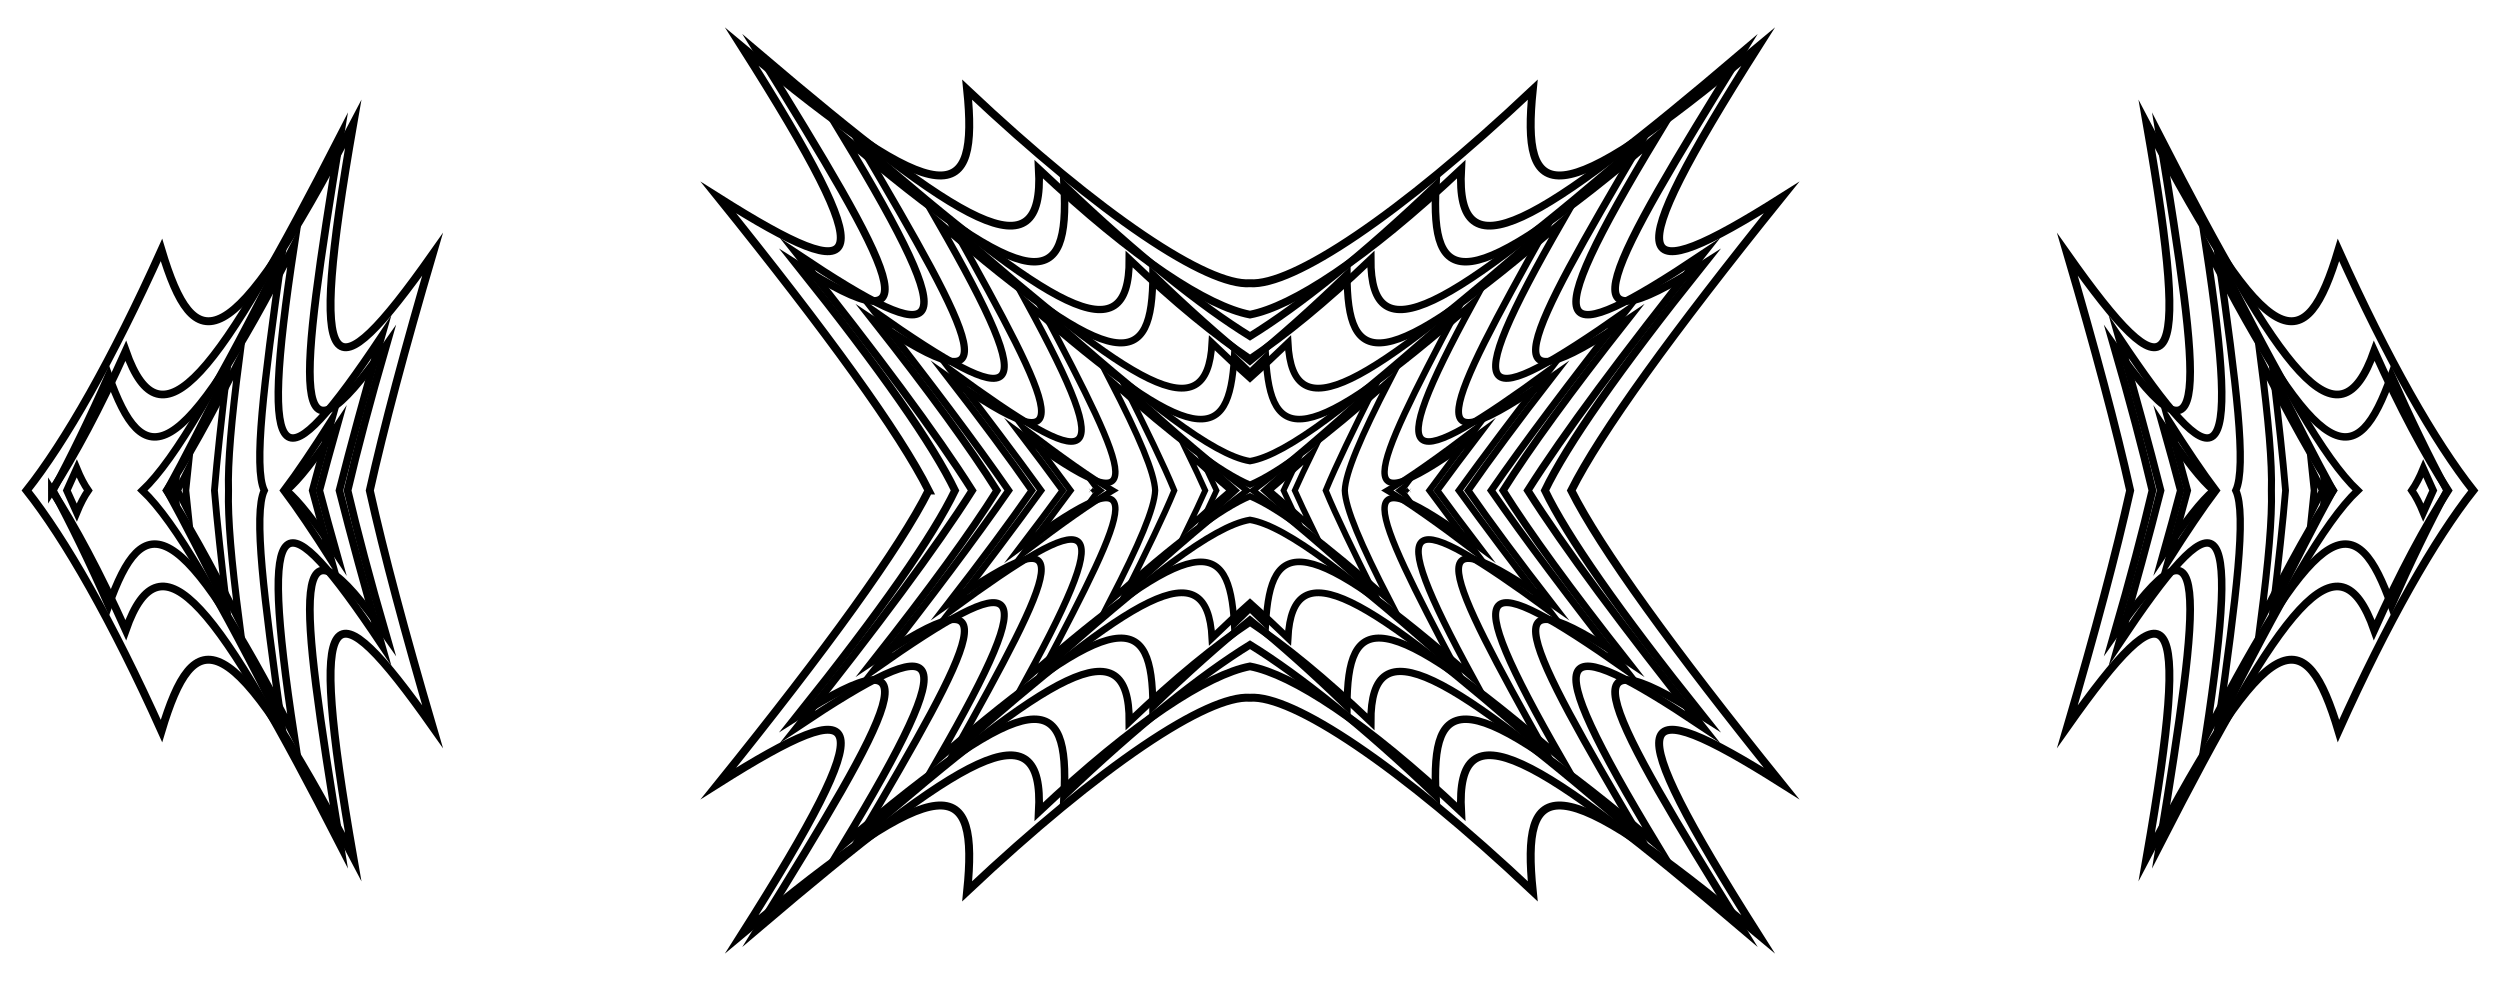
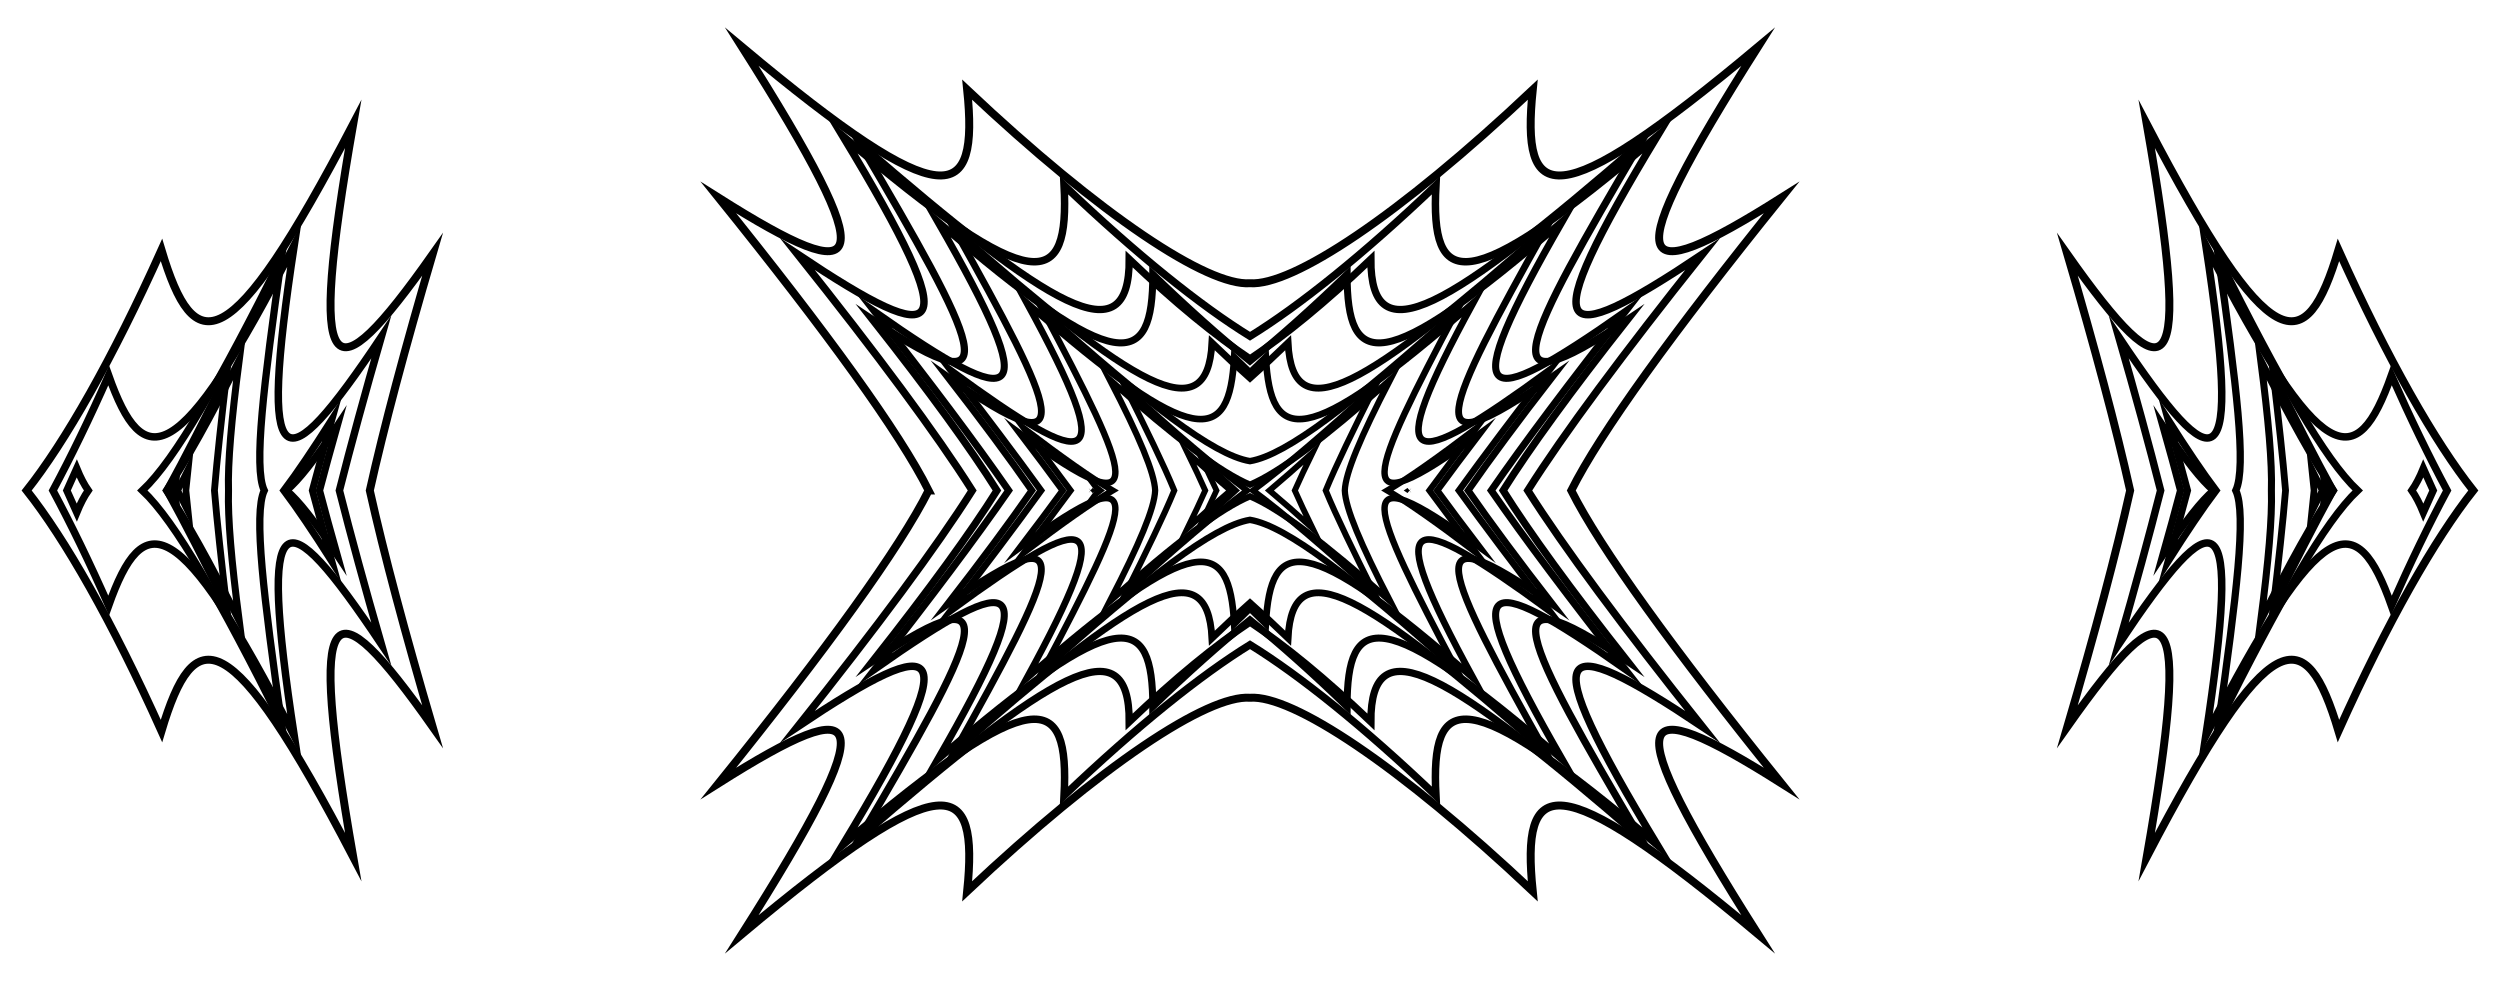
<svg xmlns="http://www.w3.org/2000/svg" enable-background="new 0 0 2615.9 1026.464" version="1.1" viewBox="0 0 2615.9 1026.5" xml:space="preserve">
  <g fill="none" stroke="#000" stroke-miterlimit="10" stroke-width="5.962">
-     <path d="m1322.9 513.23c11.057-9.874 22.677-20.403 34.885-31.582-5.223 11.101-10.158 21.636-14.759 31.582 4.601 9.946 9.536 20.481 14.759 31.581-12.208-11.178-23.829-21.707-34.885-31.581z" />
+     <path d="m1322.9 513.23z" />
    <path d="m1272.9 513.23c-4.601-9.946-9.536-20.481-14.759-31.582 12.208 11.179 23.828 21.708 34.885 31.582-11.057 9.874-22.677 20.403-34.885 31.581 5.223-11.1 10.157-21.635 14.759-31.581z" />
  </g>
  <g fill="none" stroke="#000" stroke-miterlimit="10" stroke-width="6.146">
-     <path d="m1464.7 513.23c1.474-1.144 2.96-2.3 4.459-3.468-0.861 1.16-1.719 2.316-2.573 3.468 0.855 1.152 1.712 2.308 2.573 3.468-1.5-1.167-2.986-2.324-4.459-3.468z" />
    <path d="m1328.3 513.23c13.7-11.553 28.663-24.667 45.014-39.433-7.134 14.596-13.301 27.723-18.497 39.433 5.196 11.71 11.363 24.838 18.497 39.433-16.352-14.766-31.314-27.879-45.014-39.433z" />
    <path d="m1261.1 513.23c-5.196-11.71-11.363-24.838-18.497-39.433 16.351 14.767 31.314 27.88 45.014 39.433-13.7 11.553-28.663 24.667-45.014 39.433 7.133-14.595 13.301-27.723 18.497-39.433z" />
    <path d="m1149.3 513.23c-0.855-1.152-1.712-2.308-2.573-3.468 1.499 1.168 2.985 2.324 4.459 3.468-1.474 1.144-2.96 2.3-4.459 3.468 0.86-1.159 1.718-2.315 2.573-3.468z" />
  </g>
  <g fill="none" stroke="#000" stroke-miterlimit="10" stroke-width="6.337">
    <path d="m1474.5 513.23 0.024-0.018c-5e-3 6e-3 -9e-3 0.012-0.014 0.018 5e-3 6e-3 9e-3 0.012 0.014 0.018l-0.024-0.018z" />
    <path d="m1311.1 513.23c33.596-25.02 75.495-61.059 127.07-107.64-22.194 44.519-39.967 80.804-50.979 107.64 11.013 26.835 28.785 63.121 50.979 107.64-51.573-46.58-93.472-82.619-127.07-107.64z" />
    <path d="m1228.7 513.23c-11.013-26.835-28.785-63.121-50.979-107.64 51.573 46.581 93.472 82.619 127.07 107.64-33.596 25.02-75.495 61.059-127.07 107.64 22.194-44.518 39.966-80.804 50.979-107.64z" />
    <path d="m1141.4 513.23c-5e-3 -6e-3 -9e-3 -0.012-0.014-0.018l0.024 0.018-0.024 0.018c5e-3 -6e-3 0.01-0.012 0.014-0.018z" />
  </g>
  <g fill="none" stroke="#000" stroke-miterlimit="10" stroke-width="6.533">
    <path d="m1451.7 513.23c22.341-12.949 53.095-34.86 92.274-64.49-17.254 22.792-33.368 44.3-48.283 64.49 14.915 20.19 31.029 41.697 48.283 64.49-39.179-29.63-69.933-51.541-92.274-64.49z" />
    <path d="m1208.7 513.23c-0.677-18.392-16.45-55.943-47.288-115.65 69.55 61.939 115.69 96.469 146.51 109.55 30.82-13.078 76.962-47.607 146.51-109.55-30.838 59.708-46.611 97.259-47.288 115.65 0.677 18.392 16.45 55.943 47.288 115.65-69.55-61.94-115.69-96.469-146.51-109.55-30.82 13.078-76.962 47.607-146.51 109.55 30.838-59.709 46.611-97.259 47.288-115.65z" />
    <path d="m1120.2 513.23c-14.915-20.19-31.029-41.697-48.283-64.49 39.179 29.63 69.933 51.541 92.274 64.49-22.341 12.949-53.095 34.86-92.274 64.49 17.255-22.792 33.369-44.3 48.283-64.49z" />
  </g>
  <path d="m2432.4 513.23c-0.243-2.629-0.49-5.281-0.74-7.958 1.294 2.676 2.58 5.328 3.856 7.958-1.277 2.63-2.562 5.283-3.856 7.958 0.25-2.676 0.496-5.329 0.74-7.958zm-1320.5 0c-13.368-18.302-28.201-38.154-44.546-59.621 143.08 105.03 114.87 43.729 23.83-128.75 109.02 97.102 177.95 151.19 216.72 157.66 38.77-6.478 107.7-60.563 216.72-157.66-91.039 172.48-119.25 233.78 23.83 128.75-16.345 21.467-31.177 41.319-44.546 59.621 13.368 18.302 28.201 38.154 44.546 59.621-143.08-105.03-114.87-43.729-23.83 128.75-109.02-97.102-177.95-151.19-216.72-157.66-38.77 6.478-107.7 60.563-216.72 157.66 91.039-172.48 119.25-233.78-23.83-128.75 16.345-21.467 31.178-41.319 44.546-59.621zm-931.57 0c1.277-2.63 2.562-5.283 3.856-7.958-0.25 2.677-0.496 5.33-0.74 7.958 0.243 2.629 0.49 5.281 0.74 7.958-1.293-2.675-2.579-5.328-3.856-7.958z" fill="none" stroke="#000" stroke-miterlimit="10" stroke-width="6.735" />
  <path d="m2421.3 513.23c-0.675-6.972-1.417-14.236-2.225-21.796 3.706 7.524 7.324 14.788 10.858 21.796-3.534 7.008-7.152 14.272-10.858 21.796 0.808-7.56 1.55-14.824 2.225-21.796zm-1332 0c-26.622-36.762-58.295-78.816-94.6-125.9 149.49 109.18 177.5 109.01 79.653-70.46 177.72 156.03 212.05 147.16 217.04 56.821 5.565 5.464 11.084 10.812 16.553 16.04 5.469-5.228 10.988-10.576 16.553-16.04 4.994 90.337 39.325 99.206 217.04-56.821-97.85 179.47-69.837 179.64 79.653 70.46-36.305 47.082-67.978 89.135-94.6 125.9 26.622 36.762 58.295 78.816 94.6 125.9-149.49-109.18-177.5-109.01-79.653 70.46-177.72-156.03-212.05-147.16-217.04-56.821-5.565-5.464-11.084-10.812-16.553-16.04-5.469 5.228-10.988 10.576-16.553 16.04-4.994-90.337-39.325-99.206-217.04 56.821 97.85-179.47 69.837-179.64-79.653-70.46 36.305-47.081 67.978-89.134 94.6-125.9zm-903.38 0c3.534-7.008 7.152-14.272 10.858-21.796-0.808 7.56-1.55 14.824-2.225 21.796 0.675 6.972 1.417 14.236 2.225 21.796-3.705-7.524-7.323-14.787-10.858-21.796z" fill="none" stroke="#000" stroke-miterlimit="10" stroke-width="6.943" />
  <path d="m2391.5 513.23c-2.71-33.24-7.325-74.374-12.93-122.36 23.442 47.599 44.279 88.406 62.946 122.36-18.667 33.952-39.504 74.76-62.946 122.36 5.605-47.984 10.221-89.119 12.93-122.36zm-1311.8 0c-23.089-33.203-52.45-72.809-88.516-119.35 147.01 103.77 112.4 34.044 7.246-154.4 188.23 165.25 264.91 212.87 269.7 119.27 13.741 13.304 27.025 25.602 39.816 36.911 12.791-11.309 26.075-23.606 39.816-36.911 4.793 93.599 81.478 45.977 269.7-119.27-105.16 188.45-139.77 258.17 7.246 154.4-36.066 46.545-65.427 86.152-88.516 119.35 23.089 33.203 52.45 72.809 88.516 119.35-147.01-103.77-112.4-34.044-7.246 154.4-188.23-165.25-264.91-212.87-269.7-119.27-13.741-13.304-27.025-25.602-39.816-36.911-12.791 11.309-26.075 23.606-39.816 36.911-4.793-93.599-81.478-45.977-269.7 119.27 105.16-188.45 139.77-258.17-7.246-154.4 36.066-46.545 65.427-86.151 88.516-119.35zm-905.34 0c18.667-33.952 39.504-74.76 62.946-122.36-5.605 47.985-10.22 89.119-12.93 122.36 2.71 33.24 7.325 74.374 12.93 122.36-23.441-47.599-44.279-88.406-62.946-122.36z" fill="none" stroke="#000" stroke-miterlimit="10" stroke-width="7.158" />
  <path d="m2376.7 513.23c0.853-28.595-3.001-73.409-11.126-136.1 30.418 60.628 55.27 105.17 76.089 136.1-20.818 30.928-45.671 75.467-76.089 136.1 8.125-62.686 11.979-107.5 11.126-136.1zm-87.765 0c-6.268-23.433-13.027-48.106-20.257-73.985 19.491 30.622 36.164 55.469 50.163 73.985-14 18.516-30.672 43.363-50.163 73.985 7.23-25.878 13.989-50.551 20.257-73.985zm-1233.5 0c-34.75-50.176-81.887-112.85-140.06-187.02 153.06 107.26 178.47 101.67 65.752-94.462 190.15 164.46 225.09 153.98 225.12 55.294 36.159 35.001 70.351 65.408 101.65 90.791 31.297-25.383 65.489-55.79 101.65-90.791 0.031 98.688 34.968 109.17 225.12-55.294-112.71 196.14-87.305 201.72 65.752 94.462-58.175 74.168-105.31 136.84-140.06 187.02 34.75 50.176 81.887 112.85 140.06 187.02-153.06-107.26-178.47-101.67-65.752 94.462-190.15-164.46-225.09-153.98-225.12-55.294-36.159-35.001-70.351-65.408-101.65-90.791-31.297 25.383-65.489 55.79-101.65 90.791-0.031-98.688-34.968-109.17-225.12 55.294 112.71-196.14 87.305-201.72-65.752-94.462 58.175-74.167 105.31-136.84 140.06-187.02zm-758.48 0c14-18.516 30.672-43.363 50.163-73.985-7.23 25.879-13.989 50.552-20.257 73.985 6.268 23.433 13.027 48.106 20.257 73.985-19.491-30.622-36.163-55.469-50.163-73.985zm-122.82 0c20.818-30.928 45.671-75.467 76.089-136.1-8.125 62.686-11.979 107.5-11.126 136.1-0.853 28.595 3.002 73.409 11.126 136.1-30.418-60.628-55.271-105.17-76.089-136.1z" fill="none" stroke="#000" stroke-miterlimit="10" stroke-width="7.379" />
  <path d="m2523.6 513.23c4.21-6.001 8.21-13.661 12.045-22.991 3.476 7.875 6.939 15.538 10.386 22.991-3.447 7.452-6.91 15.115-10.386 22.991-3.835-9.33-7.835-16.99-12.045-22.991zm-184.14 0c11.424-24.279 0.538-110.8-18.065-243.39 64.68 128.88 110.76 210.63 145.59 243.39-34.837 32.756-80.912 114.51-145.59 243.39 18.603-132.58 29.489-219.11 18.065-243.39zm-57.792 0c-5.507-20.928-11.601-43.271-18.298-67.065 23.025 34.754 40.288 56.729 52.814 67.065-12.526 10.336-29.789 32.312-52.814 67.065 6.697-23.794 12.791-46.136 18.298-67.065zm-1238.5 0c-27.467-43.741-70.25-102.67-130.02-178.57 150 101.08 107.74 21.445-13.869-185.11 201.2 173.97 282.56 224.04 282.28 121.63 48.102 45.938 90.638 80.505 126.43 104.35 35.79-23.847 78.326-58.414 126.43-104.35-0.28 102.41 81.082 52.336 282.28-121.63-121.6 206.55-163.87 286.18-13.869 185.11-59.767 75.901-102.55 134.83-130.02 178.57 27.467 43.741 70.25 102.67 130.02 178.57-150-101.08-107.74-21.445 13.869 185.11-201.2-173.97-282.56-224.04-282.28-121.63-48.102-45.938-90.638-80.505-126.43-104.35-35.79 23.847-78.326 58.414-126.43 104.35 0.28-102.41-81.082-52.336-282.28 121.63 121.6-206.55 163.87-286.18 13.869-185.11 59.767-75.901 102.55-134.83 130.02-178.57zm-743.39 0c12.526-10.336 29.789-32.312 52.814-67.065-6.696 23.795-12.791 46.137-18.298 67.065 5.507 20.928 11.601 43.271 18.298 67.065-23.025-34.753-40.288-56.729-52.814-67.065zm-150.8 0c34.837-32.756 80.912-114.51 145.59-243.39-18.603 132.58-29.488 219.11-18.065 243.39-11.424 24.279-0.538 110.8 18.065 243.39-64.68-128.88-110.76-210.63-145.59-243.39zm-79.039 0c3.447-7.452 6.91-15.116 10.386-22.991 3.835 9.33 7.835 16.989 12.045 22.991-4.21 6.001-8.21 13.661-12.045 22.991-3.476-7.875-6.939-15.539-10.386-22.991z" fill="none" stroke="#000" stroke-miterlimit="10" stroke-width="7.607" />
  <path d="m2260.8 513.23c-11.977-47.298-26.637-100.98-43.792-160.65 104.03 155.56 128.86 152.3 91.06-96.031 121.24 236.95 158.02 238.25 194.2 136.25 19.8 44.834 39.419 85.174 58.313 120.43-18.894 35.259-38.514 75.6-58.313 120.43-36.175-102-72.959-100.7-194.2 136.25 37.796-248.34 12.972-251.59-91.06-96.031 17.155-59.672 31.815-113.36 43.792-160.65zm-1243.5 0c-37.414-59.194-99.441-142.61-182.83-247.29 155.64 103.9 177.33 91.4 47.379-123.57 202.69 172.52 237.17 159.64 231.56 51.564 75.868 72.432 143.1 126.17 194.55 157.92 51.451-31.756 118.68-85.49 194.55-157.92-5.611 108.08 28.869 120.96 231.56-51.564-129.95 214.97-108.26 227.47 47.379 123.57-83.387 104.68-145.41 188.1-182.83 247.29 37.414 59.194 99.441 142.61 182.83 247.29-155.64-103.9-177.33-91.4-47.379 123.57-202.69-172.52-237.17-159.64-231.56-51.564-75.868-72.432-143.1-126.17-194.55-157.92-51.451 31.756-118.68 85.49-194.55 157.92 5.611-108.08-28.869-120.96-231.56 51.564 129.95-214.97 108.26-227.47-47.379-123.57 83.386-104.68 145.41-188.1 182.83-247.29zm-961.95 0c18.894-35.259 38.514-75.6 58.313-120.43 36.175 102 72.959 100.7 194.2-136.25-37.796 248.34-12.972 251.59 91.06 96.031-17.155 59.672-31.815 113.36-43.792 160.65 11.977 47.298 26.637 100.98 43.792 160.65-104.03-155.56-128.86-152.3-91.06 96.031-121.24-236.95-158.02-238.25-194.2-136.25-19.799-44.834-39.419-85.174-58.313-120.43z" fill="none" stroke="#000" stroke-miterlimit="10" stroke-width="7.843" />
-   <path d="m2252.2 513.23c-9.965-42.513-23.296-92.798-40.204-151.29 103.34 147.85 90.969 43.952 47.924-219.58 128.14 250.25 187.05 330.99 224.37 224.79 27.172 60.464 53.282 109.11 77.254 146.08-23.972 36.968-50.082 85.614-77.254 146.08-37.319-106.2-96.23-25.462-224.37 224.79 43.045-263.53 55.42-367.43-47.924-219.58 16.908-58.496 30.24-108.78 40.204-151.29zm-1252.9 0c-22.77-47.344-76.5-124.84-165.89-236.73 152.06 97.049 100.86 5.794-39.752-221.2 214.15 182.17 299.48 234.21 293.32 121.82 100.21 94.439 176.67 143.52 220.96 152.08 44.283-8.56 120.74-57.643 220.96-152.08-6.162 112.4 79.161 60.349 293.32-121.82-140.62 227-191.81 318.25-39.752 221.2-89.392 111.89-143.12 189.39-165.89 236.73 22.77 47.344 76.5 124.84 165.89 236.73-152.06-97.049-100.86-5.794 39.752 221.2-214.15-182.17-299.48-234.21-293.32-121.82-100.21-94.439-176.67-143.52-220.96-152.08-44.283 8.56-120.74 57.643-220.96 152.08 6.162-112.4-79.161-60.349-293.32 121.82 140.62-227 191.81-318.25 39.752-221.2 89.392-111.89 143.12-189.39 165.89-236.73zm-944.96 0c23.972-36.968 50.082-85.614 77.254-146.08 37.319 106.2 96.23 25.462 224.37-224.79-43.045 263.53-55.42 367.43 47.923 219.58-16.908 58.497-30.24 108.78-40.204 151.29 9.964 42.513 23.296 92.798 40.204 151.29-103.34-147.85-90.968-43.952-47.923 219.58-128.14-250.25-187.05-330.99-224.37-224.79-27.172-60.464-53.282-109.11-77.254-146.08z" fill="none" stroke="#000" stroke-miterlimit="10" stroke-width="8.085" />
  <path d="m2228.9 513.23c-14.643-65.682-36.742-148.6-65.624-246.98 107.39 152.11 131.04 139.13 83.011-136.4 129.85 248.44 166.3 246 200.6 131.73 51.479 114.5 101.07 201.19 141.05 251.65-39.975 50.463-89.568 137.15-141.05 251.65-34.302-114.27-70.756-116.71-200.6 131.73 48.032-275.53 24.382-288.51-83.011-136.4 28.882-98.374 50.981-181.29 65.624-246.98zm-1257.2 0c-30.282-60.387-106-165.12-219.92-306.49 157.43 99.433 174.31 78.389 24.494-157.79 215.03 179.83 247.78 163.63 235.74 44.934 140.4 132.27 251.56 205.57 295.89 202.48 44.331 3.097 155.49-70.203 295.89-202.48-12.038 118.7 20.708 134.9 235.74-44.934-149.82 236.17-132.94 257.22 24.494 157.79-113.92 141.37-189.64 246.1-219.92 306.49 30.282 60.387 106 165.12 219.92 306.49-157.43-99.433-174.31-78.389-24.494 157.79-215.03-179.83-247.78-163.63-235.74-44.934-140.4-132.27-251.56-205.57-295.89-202.48-44.332-3.097-155.49 70.203-295.9 202.48 12.038-118.7-20.708-134.9-235.74 44.934 149.82-236.17 132.94-257.22-24.494-157.79 113.92-141.37 189.64-246.11 219.92-306.49zm-943.79 0c39.975-50.463 89.568-137.15 141.05-251.65 34.302 114.27 70.756 116.71 200.6-131.73-48.032 275.53-24.382 288.51 83.011 136.4-28.882 98.375-50.981 181.29-65.624 246.98 14.643 65.682 36.743 148.6 65.624 246.98-107.39-152.11-131.04-139.13-83.011 136.4-129.85-248.44-166.3-246-200.6-131.73-51.479-114.5-101.07-201.19-141.05-251.65z" fill="none" stroke="#000" stroke-miterlimit="10" stroke-width="8.335" />
</svg>